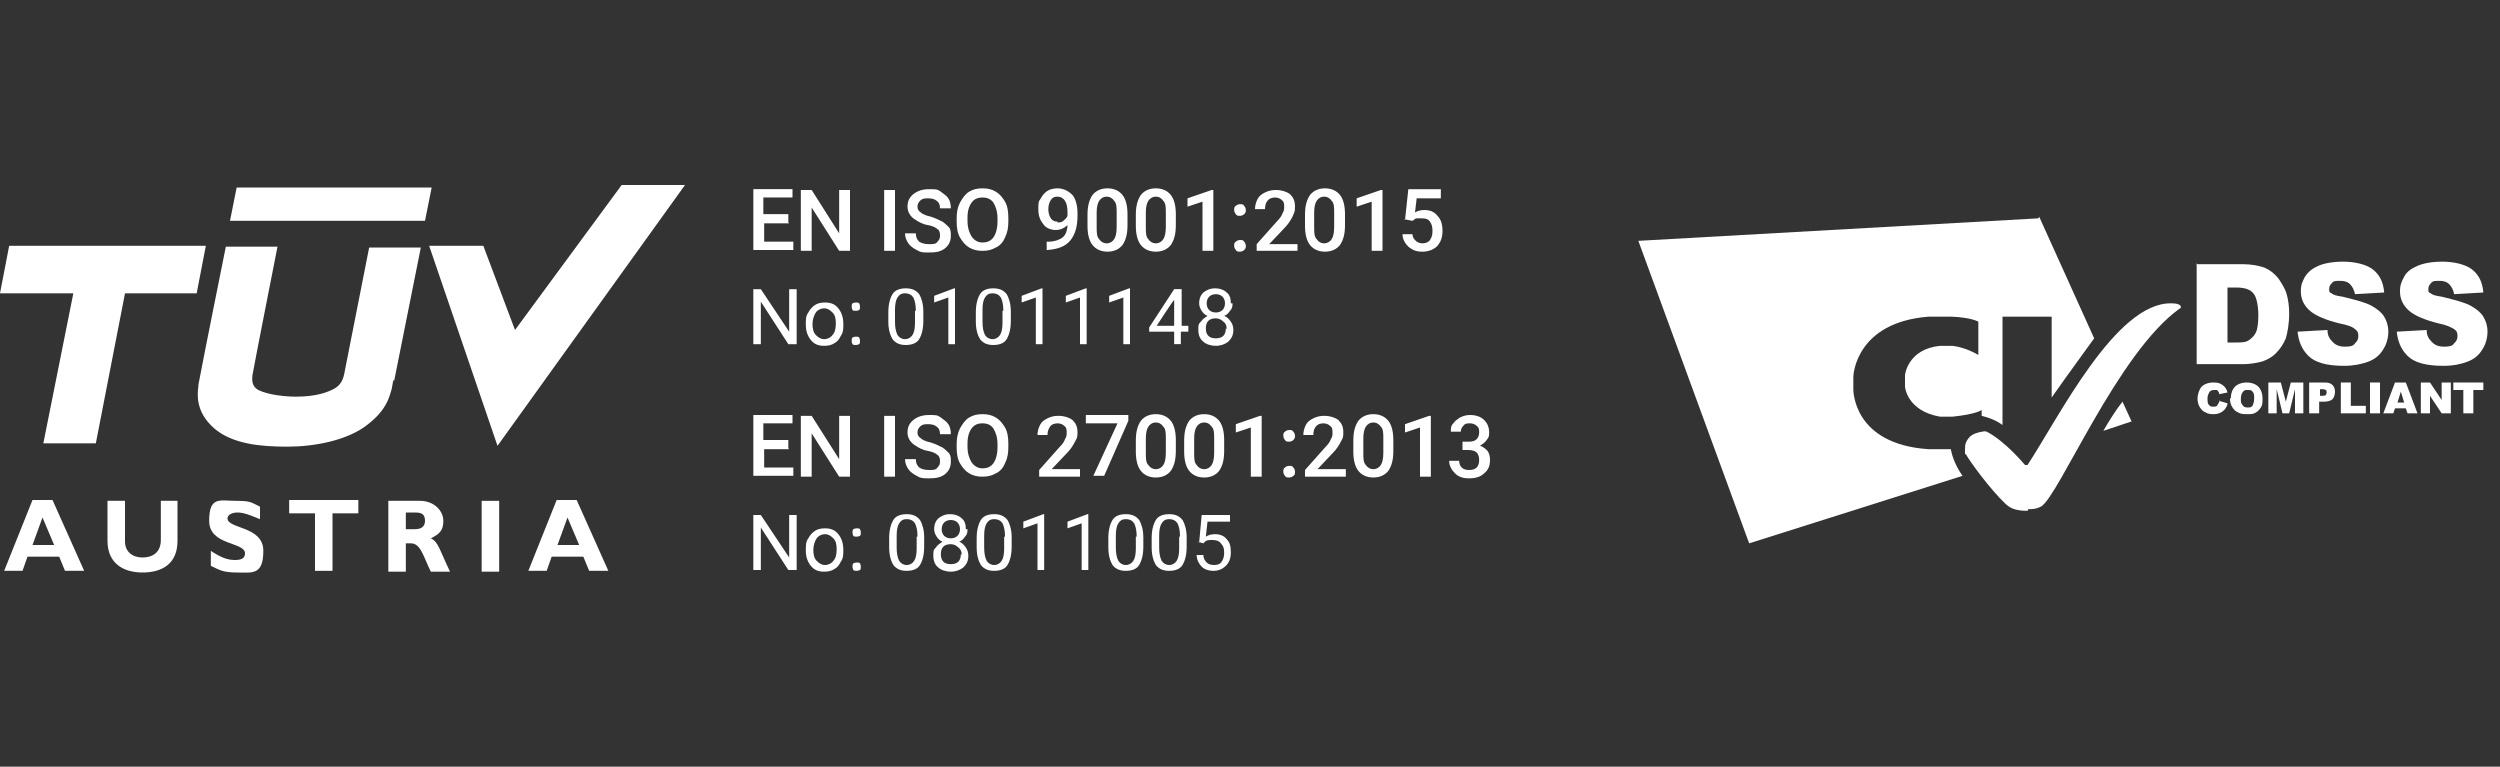
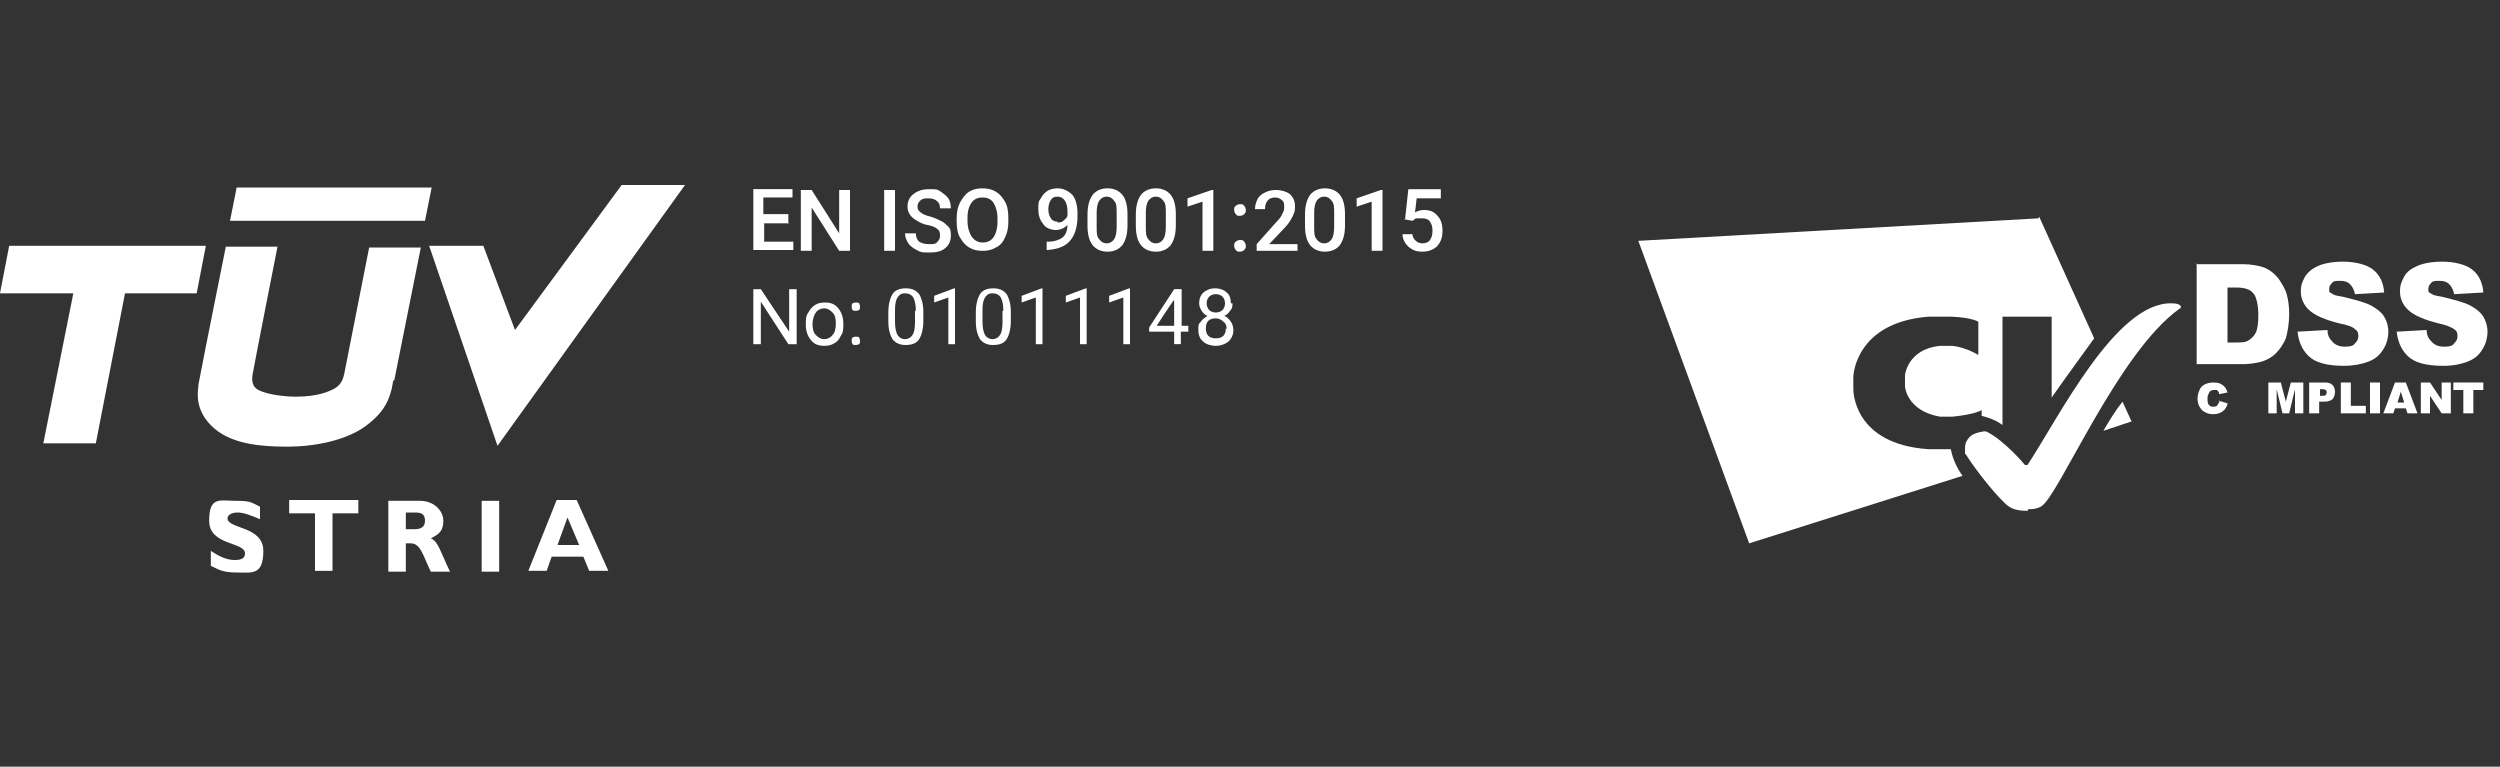
<svg xmlns="http://www.w3.org/2000/svg" id="Layer_1" version="1.1" viewBox="0 0 300 92">
  <rect x="0" y="0" width="300" height="92" fill="#333333" stroke="none" />
  <defs>
    <style> .st0 { fill: #fff; } </style>
  </defs>
  <path class="st0" d="M94.7,26.8h-3v2.2h3.5v1h-4.8v-7.3h4.7v1h-3.5v2h3v1ZM102,30.1h-1.3l-3.3-5.2v5.2h-1.3v-7.3h1.3l3.3,5.2v-5.2h1.3v7.3ZM107.4,30.1h-1.3v-7.3h1.3v7.3ZM112.8,28.2c0-.3-.1-.6-.3-.7-.2-.2-.6-.4-1.2-.5s-1.1-.4-1.4-.6c-.7-.4-1-1-1-1.6s.2-1.1.7-1.5c.5-.4,1.1-.6,1.9-.6s1,0,1.4.3.7.5.9.8c.2.3.3.7.3,1.2h-1.3c0-.4-.1-.7-.4-.9-.2-.2-.6-.3-1-.3s-.7,0-1,.3c-.2.2-.3.4-.3.7s.1.5.4.7c.2.2.7.4,1.2.5.6.2,1,.4,1.4.6.3.2.6.5.8.7.2.3.2.6.2,1,0,.6-.2,1.1-.7,1.5-.5.4-1.1.5-1.9.5s-1,0-1.5-.3c-.4-.2-.8-.5-1-.8-.2-.3-.4-.7-.4-1.2h1.3c0,.4.1.7.4,1,.3.2.7.3,1.2.3s.8,0,1-.3c.2-.2.3-.4.3-.7ZM121,26.6c0,.7-.1,1.3-.4,1.9-.2.5-.6,1-1.1,1.2-.5.3-1,.4-1.6.4s-1.1-.1-1.6-.4c-.5-.3-.8-.7-1.1-1.2-.3-.5-.4-1.2-.4-1.9v-.4c0-.7.1-1.3.4-1.9.3-.5.6-1,1.1-1.3.5-.3,1-.4,1.6-.4s1.1.1,1.6.4c.5.3.8.7,1.1,1.2.3.5.4,1.2.4,1.9,0,0,0,.4,0,.4ZM119.7,26.2c0-.8-.2-1.4-.5-1.9-.3-.4-.7-.6-1.3-.6s-1,.2-1.3.6c-.3.4-.5,1-.5,1.8v.4c0,.8.2,1.4.5,1.9.3.4.7.7,1.3.7s1-.2,1.3-.6c.3-.4.5-1.1.5-1.9,0,0,0-.4,0-.4ZM128.1,27c-.4.4-.9.6-1.4.6s-1.2-.2-1.5-.7c-.4-.5-.6-1-.6-1.8s0-.9.3-1.3c.2-.4.5-.7.8-.9s.8-.3,1.2-.3c.7,0,1.3.3,1.8.8.4.5.6,1.3.6,2.2v.3c0,1.3-.3,2.3-.9,3-.6.7-1.5,1-2.7,1.1h-.1v-1h.2c.7,0,1.3-.2,1.7-.5.4-.3.6-.9.6-1.6ZM126.9,26.7c.2,0,.5,0,.7-.2s.4-.3.5-.6v-.5c0-.5-.1-1-.3-1.3s-.5-.5-.9-.5-.6.1-.8.4c-.2.3-.3.7-.3,1.1s.1.8.3,1.1c.2.3.5.4.8.4ZM135.3,27c0,1.1-.2,1.8-.6,2.4-.4.5-1,.8-1.8.8s-1.4-.3-1.8-.8c-.4-.5-.6-1.3-.6-2.3v-1.3c0-1.1.2-1.8.6-2.4.4-.5,1-.8,1.8-.8s1.4.3,1.8.8c.4.5.6,1.3.6,2.3v1.3ZM134,25.6c0-.7,0-1.2-.3-1.5-.2-.3-.5-.5-.9-.5s-.7.2-.9.5c-.2.3-.3.8-.3,1.4v1.7c0,.7,0,1.2.3,1.5.2.3.5.5.9.5s.7-.2.9-.5c.2-.3.3-.8.3-1.5,0,0,0-1.7,0-1.7ZM141.1,27c0,1.1-.2,1.8-.6,2.4-.4.5-1,.8-1.8.8s-1.4-.3-1.8-.8c-.4-.5-.6-1.3-.6-2.3v-1.3c0-1.1.2-1.8.6-2.4.4-.5,1-.8,1.8-.8s1.4.3,1.8.8c.4.5.6,1.3.6,2.3v1.3h0ZM139.9,25.6c0-.7,0-1.2-.3-1.5-.2-.3-.5-.5-.9-.5s-.7.2-.9.5c-.2.3-.3.8-.3,1.4v1.7c0,.7,0,1.2.3,1.5.2.3.5.5.9.5s.7-.2.9-.5c.2-.3.3-.8.3-1.5v-1.7h0ZM145.5,30.1h-1.2v-5.9l-1.8.6v-1l2.9-1h.2v7.3h0ZM148.8,28.8c.2,0,.4,0,.5.2.1.1.2.3.2.5s0,.3-.2.5c-.1.1-.3.2-.5.2s-.4,0-.5-.2c-.1-.1-.2-.3-.2-.5s0-.4.2-.5c.1-.1.3-.2.5-.2ZM148.8,24.5c.2,0,.4,0,.5.2.1.1.2.3.2.5s0,.3-.2.5c-.1.1-.3.2-.5.2s-.4,0-.5-.2c-.1-.1-.2-.3-.2-.5s0-.4.2-.5c.1-.1.3-.2.5-.2ZM155.7,30.1h-4.9v-.8l2.4-2.7c.4-.4.6-.7.7-1,.2-.3.2-.5.2-.8s0-.6-.3-.8c-.2-.2-.5-.3-.8-.3s-.7.1-.9.4c-.2.2-.3.6-.3,1h-1.2c0-.4.1-.8.3-1.2.2-.4.5-.6.9-.8.4-.2.8-.3,1.3-.3.7,0,1.3.2,1.7.5.4.4.6.8.6,1.5s-.1.7-.3,1.2c-.2.4-.5.9-1,1.4l-1.8,1.9h3.4v1ZM161.4,27c0,1.1-.2,1.8-.6,2.4-.4.5-1,.8-1.8.8s-1.4-.3-1.8-.8c-.4-.5-.6-1.3-.6-2.3v-1.3c0-1.1.2-1.8.6-2.4.4-.5,1-.8,1.8-.8s1.4.3,1.8.8c.4.5.6,1.3.6,2.3v1.3h0ZM160.1,25.6c0-.7,0-1.2-.3-1.5-.2-.3-.5-.5-.9-.5s-.7.2-.9.5c-.2.3-.3.8-.3,1.4v1.7c0,.7,0,1.2.3,1.5.2.3.5.5.9.5s.7-.2.9-.5c.2-.3.3-.8.3-1.5v-1.7h0ZM165.8,30.1h-1.2v-5.9l-1.8.6v-1l2.9-1h.2v7.3h0ZM168.6,26.4l.4-3.7h3.9v1.1h-2.9l-.2,1.7c.3-.2.7-.3,1.1-.3.7,0,1.2.2,1.6.7.4.4.6,1,.6,1.8s-.2,1.3-.6,1.8c-.4.4-1,.7-1.8.7s-1.2-.2-1.7-.6c-.4-.4-.7-.9-.7-1.5h1.2c0,.4.2.6.4.8.2.2.5.3.8.3s.7-.1.9-.4c.2-.3.3-.6.3-1.1s-.1-.8-.3-1.1c-.2-.3-.5-.4-1-.4s-.4,0-.6,0c-.2,0-.3.2-.5.3l-1-.2ZM110.8,38.5c0,1-.2,1.7-.5,2.2-.3.5-.9.7-1.6.7s-1.2-.2-1.6-.7c-.3-.5-.5-1.2-.5-2.1v-1.1c0-1,.2-1.7.5-2.2s.9-.7,1.6-.7,1.2.2,1.6.7c.3.5.5,1.2.5,2.1v1.1h0ZM109.9,37.3c0-.7-.1-1.2-.3-1.6-.2-.3-.5-.5-1-.5s-.7.2-.9.5-.3.8-.3,1.5v1.4c0,.7.1,1.2.3,1.6.2.3.5.5.9.5s.7-.2.9-.5c.2-.3.3-.8.3-1.5,0,0,0-1.4,0-1.4ZM114.6,41.3h-.8v-5.6l-1.7.6v-.8l2.4-.9h.1v6.7ZM121.3,38.5c0,1-.2,1.7-.5,2.2s-.9.7-1.6.7-1.2-.2-1.6-.7c-.3-.5-.5-1.2-.5-2.1v-1.1c0-1,.2-1.7.5-2.2.3-.5.9-.7,1.6-.7s1.2.2,1.6.7c.3.5.5,1.2.5,2.1v1.1ZM120.4,37.3c0-.7-.1-1.2-.3-1.6-.2-.3-.5-.5-1-.5s-.7.2-.9.5c-.2.3-.3.8-.3,1.5v1.4c0,.7.1,1.2.3,1.6.2.3.5.5.9.5s.7-.2.9-.5c.2-.3.3-.8.3-1.5,0,0,0-1.4,0-1.4ZM125.1,41.3h-.8v-5.6l-1.7.6v-.8l2.4-.9h.1v6.7ZM130.4,41.3h-.8v-5.6l-1.7.6v-.8l2.4-.9h.1v6.7ZM135.6,41.3h-.8v-5.6l-1.7.6v-.8l2.4-.9h.1v6.7ZM141.7,39.1h.9v.7h-.9v1.5h-.8v-1.5h-3v-.5l3-4.6h.9v4.4h0ZM138.8,39.1h2.1v-3.3.2c-.1,0-2.1,3.1-2.1,3.1ZM95.5,41.3h-.9l-3.3-5.1v5.1h-.9v-6.6h.9l3.4,5.1v-5.1h.9v6.6h0ZM96.7,38.8c0-.5,0-.9.3-1.3.2-.4.5-.7.8-.9.3-.2.7-.3,1.2-.3.7,0,1.2.2,1.6.7.4.5.6,1.1.6,1.9h0c0,.5,0,1-.3,1.4-.2.4-.4.7-.8.9-.3.2-.7.3-1.2.3-.7,0-1.2-.2-1.6-.7-.4-.5-.6-1.1-.6-1.8h0ZM97.5,38.9c0,.5.1,1,.4,1.3.3.3.6.5,1,.5s.8-.2,1-.5c.3-.3.4-.8.4-1.4s-.1-1-.4-1.3c-.3-.3-.6-.5-1-.5s-.8.2-1,.5-.4.8-.4,1.4ZM102.2,40.9c0-.1,0-.3.1-.4,0,0,.2-.1.4-.1s.3,0,.4.1c0,0,.1.2.1.4s0,.3-.1.4c0,0-.2.1-.4.1s-.3,0-.4-.1c0,0-.1-.2-.1-.4ZM102.2,36.8c0-.1,0-.3.1-.4,0,0,.2-.1.4-.1s.3,0,.4.1c0,0,.1.2.1.4s0,.3-.1.4c0,0-.2.1-.4.1s-.3,0-.4-.1c0,0-.1-.2-.1-.4ZM147.9,36.4c0,.3,0,.6-.3.9-.2.3-.4.5-.7.6.3.1.6.4.8.7.2.3.3.6.3,1,0,.6-.2,1-.6,1.4-.4.3-.9.5-1.5.5s-1.2-.2-1.5-.5c-.4-.3-.6-.8-.6-1.4s0-.7.3-1c.2-.3.5-.5.8-.7-.3-.1-.5-.3-.7-.6s-.3-.6-.3-.9c0-.6.2-1,.5-1.3.4-.3.8-.5,1.4-.5s1.1.2,1.4.5c.4.3.5.8.5,1.3ZM147.2,39.5c0-.4-.1-.7-.4-.9-.2-.2-.5-.4-.9-.4s-.7.1-.9.3c-.2.2-.3.5-.3.9s.1.7.3.9c.2.2.5.3.9.3s.7-.1.9-.3c.2-.2.3-.5.3-.9ZM145.9,35.3c-.3,0-.6.1-.8.3-.2.2-.3.5-.3.8s.1.6.3.8c.2.2.5.3.8.3s.6-.1.8-.3c.2-.2.3-.5.3-.8s-.1-.6-.3-.8c-.2-.2-.5-.3-.8-.3Z" />
-   <path class="st0" d="M94.7,53.9h-3v2.2h3.5v1h-4.8v-7.3h4.7v1h-3.5v2h3v1ZM102,57.2h-1.3l-3.3-5.2v5.2h-1.3v-7.3h1.3l3.3,5.2v-5.2h1.3v7.3ZM107.4,57.2h-1.3v-7.3h1.3v7.3ZM112.8,55.3c0-.3-.1-.6-.3-.7-.2-.2-.6-.4-1.2-.5s-1.1-.4-1.4-.6c-.7-.4-1-1-1-1.6s.2-1.1.7-1.5c.5-.4,1.1-.6,1.9-.6s1,0,1.4.3.7.5.9.8c.2.3.3.7.3,1.2h-1.3c0-.4-.1-.7-.4-.9-.2-.2-.6-.3-1-.3s-.7,0-1,.3c-.2.2-.3.4-.3.7s.1.5.4.7c.2.2.7.4,1.2.5.6.2,1,.4,1.4.6.3.2.6.5.8.7.2.3.2.6.2,1,0,.6-.2,1.1-.7,1.5-.5.4-1.1.5-1.9.5s-1,0-1.5-.3c-.4-.2-.8-.5-1-.8-.2-.3-.4-.7-.4-1.2h1.3c0,.4.1.7.4,1,.3.2.7.3,1.2.3s.8,0,1-.3c.2-.2.3-.4.3-.7ZM121,53.7c0,.7-.1,1.3-.4,1.9-.2.5-.6,1-1.1,1.2-.5.3-1,.4-1.6.4s-1.1-.1-1.6-.4c-.5-.3-.8-.7-1.1-1.2-.3-.5-.4-1.2-.4-1.9v-.4c0-.7.1-1.3.4-1.9.3-.5.6-1,1.1-1.3.5-.3,1-.4,1.6-.4s1.1.1,1.6.4c.5.3.8.7,1.1,1.2.3.5.4,1.2.4,1.9,0,0,0,.4,0,.4ZM119.7,53.3c0-.8-.2-1.4-.5-1.9-.3-.4-.7-.6-1.3-.6s-1,.2-1.3.6c-.3.4-.5,1-.5,1.8v.4c0,.8.2,1.4.5,1.9.3.4.7.7,1.3.7s1-.2,1.3-.6c.3-.4.5-1.1.5-1.9,0,0,0-.4,0-.4ZM129.6,57.2h-4.9v-.8l2.4-2.7c.4-.4.6-.7.7-1,.2-.3.2-.5.2-.8s0-.6-.3-.8c-.2-.2-.5-.3-.8-.3s-.7.1-.9.4-.3.6-.3,1h-1.2c0-.4.1-.8.3-1.2.2-.4.5-.6.9-.8.4-.2.8-.3,1.3-.3.7,0,1.3.2,1.7.5.4.4.6.8.6,1.5s-.1.7-.3,1.1c-.2.4-.5.9-1,1.4l-1.8,1.9h3.4s0,1,0,1ZM135.4,50.5l-2.9,6.6h-1.3l2.9-6.3h-3.8v-1h5.1v.7ZM141.1,54.1c0,1.1-.2,1.8-.6,2.4-.4.5-1,.8-1.8.8s-1.4-.3-1.8-.8c-.4-.5-.6-1.3-.6-2.3v-1.3c0-1.1.2-1.8.6-2.4.4-.5,1-.8,1.8-.8s1.4.3,1.8.8c.4.5.6,1.3.6,2.3v1.3h0ZM139.9,52.7c0-.7,0-1.2-.3-1.5-.2-.3-.5-.5-.9-.5s-.7.2-.9.5c-.2.3-.3.8-.3,1.4v1.7c0,.7,0,1.2.3,1.5.2.3.5.5.9.5s.7-.2.9-.5c.2-.3.3-.8.3-1.5v-1.7h0ZM146.9,54.1c0,1.1-.2,1.8-.6,2.4-.4.5-1,.8-1.8.8s-1.4-.3-1.8-.8c-.4-.5-.6-1.3-.6-2.3v-1.3c0-1.1.2-1.8.6-2.4.4-.5,1-.8,1.8-.8s1.4.3,1.8.8c.4.5.6,1.3.6,2.3v1.3h0ZM145.7,52.7c0-.7,0-1.2-.3-1.5-.2-.3-.5-.5-.9-.5s-.7.2-.9.5c-.2.3-.3.8-.3,1.4v1.7c0,.7,0,1.2.3,1.5.2.3.5.5.9.5s.7-.2.9-.5c.2-.3.3-.8.3-1.5v-1.7h0ZM151.3,57.2h-1.2v-5.9l-1.8.6v-1l2.9-1h.2v7.3h0ZM154.7,55.9c.2,0,.4,0,.5.2.1.1.2.3.2.5s0,.4-.2.5c-.1.1-.3.2-.5.2s-.4,0-.5-.2c-.1-.1-.2-.3-.2-.5s0-.4.2-.5c.1-.1.3-.2.5-.2ZM154.7,51.6c.2,0,.4,0,.5.2.1.1.2.3.2.5s0,.3-.2.5c-.1.1-.3.2-.5.2s-.4,0-.5-.2c-.1-.1-.2-.3-.2-.5s0-.4.2-.5c.1-.1.3-.2.5-.2ZM161.5,57.2h-4.9v-.8l2.4-2.7c.4-.4.6-.7.7-1,.2-.3.2-.5.2-.8s0-.6-.3-.8c-.2-.2-.5-.3-.8-.3s-.7.1-.9.4c-.2.2-.3.6-.3,1h-1.2c0-.4.1-.8.3-1.2.2-.4.5-.6.9-.8.4-.2.8-.3,1.3-.3.7,0,1.3.2,1.7.5.4.4.6.8.6,1.5s-.1.7-.3,1.1c-.2.4-.5.9-1,1.4l-1.8,1.9h3.4v1h0ZM167.2,54.1c0,1.1-.2,1.8-.6,2.4-.4.5-1,.8-1.8.8s-1.4-.3-1.8-.8c-.4-.5-.6-1.3-.6-2.3v-1.3c0-1.1.2-1.8.6-2.4.4-.5,1-.8,1.8-.8s1.4.3,1.8.8c.4.5.6,1.3.6,2.3v1.3h0ZM166,52.7c0-.7,0-1.2-.3-1.5-.2-.3-.5-.5-.9-.5s-.7.2-.9.5c-.2.3-.3.8-.3,1.4v1.7c0,.7,0,1.2.3,1.5.2.3.5.5.9.5s.7-.2.9-.5c.2-.3.3-.8.3-1.5v-1.7h0ZM171.6,57.2h-1.2v-5.9l-1.8.6v-1l2.9-1h.2v7.3ZM175.6,53h.7c.4,0,.7-.1.9-.3.2-.2.3-.5.3-.8s0-.6-.3-.8c-.2-.2-.5-.3-.8-.3s-.6,0-.8.3c-.2.2-.3.4-.3.7h-1.2c0-.4,0-.7.3-1,.2-.3.5-.5.8-.7.4-.2.8-.3,1.2-.3.7,0,1.3.2,1.7.6.4.4.6.9.6,1.5s-.1.6-.3.9c-.2.3-.5.5-.8.7.4.1.7.4.9.6.2.3.3.6.3,1.1,0,.7-.2,1.2-.7,1.6-.4.4-1,.6-1.8.6s-1.3-.2-1.7-.6c-.4-.4-.7-.9-.7-1.5h1.2c0,.3.1.6.3.8.2.2.5.3.9.3s.7-.1.9-.3.3-.5.3-.9-.1-.7-.3-.9-.6-.3-1-.3h-.7v-1h0ZM95.5,68.4h-.9l-3.3-5.1v5.1h-.9v-6.6h.9l3.4,5.1v-5.1h.9v6.6h0ZM96.7,65.9c0-.5,0-.9.3-1.3.2-.4.5-.7.8-.9.3-.2.7-.3,1.2-.3.7,0,1.2.2,1.6.7.4.5.6,1.1.6,1.9h0c0,.5,0,1-.3,1.4-.2.4-.4.7-.8.9-.3.2-.7.3-1.2.3-.7,0-1.2-.2-1.6-.7-.4-.5-.6-1.1-.6-1.8h0ZM97.6,66c0,.5.1,1,.4,1.3.3.3.6.5,1,.5s.8-.2,1-.5c.3-.3.4-.8.4-1.4s-.1-1-.4-1.3c-.3-.3-.6-.5-1-.5s-.8.2-1,.5-.4.8-.4,1.4ZM102.3,68c0-.1,0-.3.1-.4,0,0,.2-.1.4-.1s.3,0,.4.1c0,0,.1.2.1.4s0,.3-.1.4c0,0-.2.1-.4.1s-.3,0-.4-.1c0,0-.1-.2-.1-.4ZM102.3,63.9c0-.1,0-.3.1-.4,0,0,.2-.1.4-.1s.3,0,.4.1c0,0,.1.2.1.4s0,.3-.1.4c0,0-.2.1-.4.1s-.3,0-.4-.1c0,0-.1-.2-.1-.4ZM110.9,65.6c0,1-.2,1.7-.5,2.2-.3.5-.9.7-1.6.7s-1.2-.2-1.6-.7c-.3-.5-.5-1.2-.5-2.1v-1.1c0-1,.2-1.7.5-2.2s.9-.7,1.6-.7,1.2.2,1.6.7c.3.5.5,1.2.5,2.1v1.1ZM110.1,64.4c0-.7-.1-1.2-.3-1.6-.2-.3-.5-.5-1-.5s-.7.2-.9.5c-.2.3-.3.8-.3,1.5v1.4c0,.7.1,1.2.3,1.6.2.3.5.5.9.5s.7-.2.9-.5c.2-.3.3-.8.3-1.5,0,0,0-1.4,0-1.4ZM116.1,63.5c0,.3,0,.6-.3.9-.2.3-.4.5-.7.6.3.1.6.4.8.7.2.3.3.6.3,1,0,.6-.2,1-.6,1.4-.4.3-.9.5-1.5.5s-1.2-.2-1.5-.5c-.4-.3-.6-.8-.6-1.4s0-.7.3-1c.2-.3.5-.5.8-.7-.3-.1-.5-.3-.7-.6s-.3-.6-.3-.9c0-.6.2-1,.5-1.3.4-.3.8-.5,1.4-.5s1.1.2,1.4.5c.4.3.5.8.5,1.3ZM115.4,66.6c0-.4-.1-.7-.4-.9-.2-.2-.5-.4-.9-.4s-.7.1-.9.3c-.2.2-.3.5-.3.9s.1.7.3.9c.2.2.5.3.9.3s.7-.1.9-.3c.2-.2.3-.5.3-.9ZM114.1,62.4c-.3,0-.6.1-.8.3-.2.2-.3.5-.3.8s.1.6.3.8c.2.2.5.3.8.3s.6-.1.8-.3c.2-.2.3-.5.3-.8s-.1-.6-.3-.8c-.2-.2-.5-.3-.8-.3ZM121.4,65.6c0,1-.2,1.7-.5,2.2-.3.5-.9.7-1.6.7s-1.2-.2-1.6-.7c-.3-.5-.5-1.2-.5-2.1v-1.1c0-1,.2-1.7.5-2.2.3-.5.9-.7,1.6-.7s1.2.2,1.6.7c.3.5.5,1.2.5,2.1v1.1ZM120.6,64.4c0-.7-.1-1.2-.3-1.6-.2-.3-.5-.5-1-.5s-.7.2-.9.5c-.2.3-.3.8-.3,1.5v1.4c0,.7.1,1.2.3,1.6.2.3.5.5.9.5s.7-.2.9-.5c.2-.3.3-.8.3-1.5v-1.4ZM125.3,68.4h-.8v-5.6l-1.7.6v-.8l2.4-.9h.1v6.7ZM130.6,68.4h-.8v-5.6l-1.7.6v-.8l2.4-.9h.1v6.7ZM137.2,65.6c0,1-.2,1.7-.5,2.2-.3.5-.9.7-1.6.7s-1.2-.2-1.6-.7c-.3-.5-.5-1.2-.5-2.1v-1.1c0-1,.2-1.7.5-2.2s.9-.7,1.6-.7,1.2.2,1.6.7c.3.5.5,1.2.5,2.1v1.1h0ZM136.4,64.4c0-.7-.1-1.2-.3-1.6-.2-.3-.5-.5-1-.5s-.7.2-.9.5c-.2.3-.3.8-.3,1.5v1.4c0,.7.1,1.2.3,1.6.2.3.5.5.9.5s.7-.2.9-.5c.2-.3.3-.8.3-1.5,0,0,0-1.4,0-1.4ZM142.4,65.6c0,1-.2,1.7-.5,2.2-.3.5-.9.7-1.6.7s-1.2-.2-1.6-.7c-.3-.5-.5-1.2-.5-2.1v-1.1c0-1,.2-1.7.5-2.2.3-.5.9-.7,1.6-.7s1.2.2,1.6.7c.3.5.5,1.2.5,2.1v1.1h0ZM141.6,64.4c0-.7-.1-1.2-.3-1.6-.2-.3-.5-.5-1-.5s-.7.2-.9.5c-.2.3-.3.8-.3,1.5v1.4c0,.7.1,1.2.3,1.6.2.3.5.5.9.5s.7-.2.9-.5c.2-.3.3-.8.3-1.5v-1.4h0ZM143.9,65.1l.3-3.3h3.4v.8h-2.7l-.2,1.8c.3-.2.7-.3,1.1-.3.6,0,1.1.2,1.4.6.4.4.5.9.5,1.6s-.2,1.2-.6,1.6c-.4.4-.9.6-1.5.6s-1.1-.2-1.4-.5-.6-.8-.6-1.4h.8c0,.4.2.7.4.9.2.2.5.3.9.3s.7-.1.9-.4c.2-.3.3-.6.3-1.1s-.1-.8-.4-1.1c-.2-.3-.6-.4-1-.4s-.7,0-.9.2l-.2.2-.7-.2Z" />
  <g>
-     <path class="st0" d="M51.8,22.5l-.8,4h-23.4l.8-4h23.4Z" />
+     <path class="st0" d="M51.8,22.5l-.8,4h-23.4l.8-4h23.4" />
    <path class="st0" d="M47.2,45.6l-.2,1.1c-.3,1-.6,2.4-2.7,4.1-2.5,2.1-6.7,2.8-9.8,2.8-3.2,0-6.6-.3-8.8-2.2-2.3-2-2-4.2-1.9-5,0,0,0-.3.1-.7.6-3.2,3.2-16.1,3.2-16.1h6.2s-2.9,14.7-3,15.4c-.1.8,0,1.4.7,1.8,1.2.6,3.3.8,4.5.8,2.6,0,3.9-.6,4.5-.9.6-.3,1.1-.8,1.3-1.8h0s3-15.2,3-15.2h6.2l-3.2,16Z" />
    <path class="st0" d="M24.7,29.5H1.1s-1.1,5.7-1.1,5.7h8.8l-3.6,18h6.3l3.5-18h8.6l1.1-5.7Z" />
    <path class="st0" d="M74.6,22.2l-12.8,17.4-3.8-10.1h-6.5l8.2,24,22.5-31.3h-7.6Z" />
-     <path class="st0" d="M10.1,68.5h-2.3l-.7-1.7h-3.8l-.6,1.7H.5l3.4-8.5h2.4l3.8,8.5ZM5.1,62.1l-1.2,3.3h2.6l-1.4-3.3Z" />
-     <path class="st0" d="M21.3,60.1v4.8c0,2.8-1.9,3.8-4.2,3.8s-4.2-1.1-4.2-3.8v-4.8h2.1v4.9c0,1.2.9,1.9,2.1,1.9s2.2-.6,2.2-2.1v-4.7s2.1,0,2.1,0Z" />
    <path class="st0" d="M31.2,62.3c-1.2-.5-2-.8-2.7-.8s-1.2.3-1.2.7c0,1.3,4.3.9,4.3,3.9s-1.4,2.6-3.2,2.6-2.2-.4-3.1-.8v-1.8c1.2.8,2,1.1,2.9,1.1s1.2-.3,1.2-.8c0-1.4-4.3-.9-4.3-3.9s1.3-2.4,3.2-2.4,1.8.2,2.9.7v1.6s0,0,0,0Z" />
    <path class="st0" d="M43,61.6h-3.1v6.9h-2.1v-6.9h-3.1v-1.6h8.3v1.6Z" />
    <path class="st0" d="M50.4,60.1c1.7,0,2.8,1.2,2.8,2.4s-.5,1.6-1.5,2.1c.9.4,1.1,1.5,2.3,4h-2.3c-.9-1.8-1.2-3.4-2.4-3.4h-.6v3.4h-2.1v-8.5h3.8ZM48.7,63.5h1.1c.6,0,1.2-.2,1.2-1s-.4-1-1.2-1h-1.1v1.9h0Z" />
    <path class="st0" d="M59.9,60.1h-2.1v8.5h2.1v-8.5Z" />
    <path class="st0" d="M73,68.5h-2.3l-.7-1.7h-3.8l-.6,1.7h-2.2l3.4-8.5h2.4l3.8,8.5ZM68.1,62.1l-1.2,3.3h2.6l-1.4-3.3Z" />
  </g>
  <path class="st0" d="M266.3,48.1l1,.3c0,.3-.2.5-.3.7-.2.2-.3.3-.5.4-.2.1-.5.2-.8.2s-.7,0-1-.2c-.3-.1-.5-.3-.7-.6-.2-.3-.3-.7-.3-1.1s.2-1.1.5-1.4.8-.5,1.4-.5.8.1,1.1.3.5.5.6.9l-1,.2c0-.1,0-.2-.1-.3,0,0-.1-.2-.2-.2-.1,0-.2,0-.3,0-.3,0-.5.1-.6.3-.1.2-.2.4-.2.7s0,.7.2.8c.1.2.3.2.5.2s.4,0,.5-.2c.1-.2.2-.3.3-.6Z" />
-   <path class="st0" d="M267.7,47.8c0-.6.2-1.1.5-1.4.3-.3.8-.5,1.4-.5s1.1.2,1.4.5c.3.3.5.8.5,1.4s0,.8-.2,1.1c-.2.3-.4.5-.6.6-.3.2-.6.2-1,.2s-.8,0-1.1-.2c-.3-.1-.5-.3-.7-.6s-.3-.6-.3-1.1ZM268.9,47.8c0,.4,0,.6.2.8.1.2.3.3.6.3s.4,0,.6-.2c.1-.2.2-.5.2-.9s0-.6-.2-.8c-.1-.2-.3-.2-.6-.2s-.4,0-.6.3c-.1.1-.2.4-.2.8Z" />
  <path class="st0" d="M272.2,45.9h1.5l.6,2.3.6-2.3h1.5v3.7h-1v-2.9l-.7,2.9h-.8l-.7-2.9v2.9h-1v-3.7h0Z" />
  <path class="st0" d="M277.1,45.9h1.9c.4,0,.7.1.9.3.2.2.3.5.3.8s-.1.7-.3.9c-.2.2-.6.3-1,.3h-.6v1.4h-1.2v-3.8h0ZM278.3,47.5h.3c.2,0,.4,0,.5-.1,0,0,.1-.2.1-.3s0-.2-.1-.3c0,0-.2-.1-.4-.1h-.3v.8s0,0,0,0Z" />
  <path class="st0" d="M280.9,45.9h1.2v2.8h1.8v.9h-3v-3.7Z" />
  <path class="st0" d="M284.4,45.9h1.2v3.7h-1.2v-3.7Z" />
  <path class="st0" d="M288.7,49h-1.3l-.2.6h-1.2l1.4-3.7h1.3l1.4,3.7h-1.2l-.2-.6ZM288.5,48.3l-.4-1.3-.4,1.3h.8Z" />
  <path class="st0" d="M290.5,45.9h1.1l1.4,2.1v-2.1h1.1v3.7h-1.1l-1.4-2.1v2.1h-1.1v-3.7h0Z" />
  <path class="st0" d="M294.5,45.9h3.5v.9h-1.2v2.8h-1.2v-2.8h-1.2v-.9h0Z" />
  <path class="st0" d="M255.7,50.6l-3.3,1.1c.7-1.2,1.5-2.5,2.3-3.5l1.1,2.4ZM244.7,26l6.6,14.6c-.7,1-3,4.1-5.1,7.1v-9.7h-5.9v13c-.8-.6-1.7-.9-2.5-1.1v-.7c0,0,0,0,0,0,0,0-.6.5-3.5.8-.8,0-1.2,0-1.5,0-4-.7-4.2-3.6-4.2-3.6,0,0,0,0,0-.1,0,0,0,0,0,0v-1.1c0,0,0-.1,0-.2,0,0,.3-3.1,4.2-3.5h1.5c1.7.2,3.1,1.1,3.1,1.1,0,0,0,0,0,0v-3.9c0,0,0-.1,0-.1,0,0-.8-.5-3.2-.6-.1,0-2.2,0-2.8,0-8.7.7-9,7-9,7.2v1.5c0,.2,0,6.6,9,7.2.7,0,2,0,2.5,0,.1,0,.2,0,.2,0h0c.2,1.1.7,2.2,1.4,3.2l-25.6,8.1-13.3-36.3,48-2.7ZM246.8,33.1c0,1.9-1.6,3.4-3.6,3.4s-3.6-1.5-3.6-3.4,1.6-3.4,3.6-3.4,3.6,1.5,3.6,3.4ZM205.9,53.6c0,0,0,0,0,0v-15.4c0,0,0,0,0,0h7.5c1.9,0,7.7.4,7.7,5.4s-9.3,5.5-9.3,5.5c0,0,0,0,0,0v4.5c0,0,0,0,0,0h-5.8ZM211.7,41.4v4.1h1.6s1.8,0,2.1-1.7c0,0,0-.7,0-.8-.2-1.4-2.2-1.5-2.2-1.5,0,0-1.4,0-1.4,0Z" />
  <path class="st0" d="M243.4,61.1c.5,0,.9,0,1.5-.3,2.1-1.1,9.2-18.5,16.7-23.8,0,0,.1,0,.1-.1,0,0,0-.1,0-.1,0,0,0-.4-1.1-.4-6.7-.2-13.6,13.8-17.3,19.4,0,0-.3,0-.3,0,0,0-2.4-2.9-4.6-4,0,0-.3-.1-.5,0-.2,0-1.2.2-1.6.7-.5.6-.5.9-.5,1.6s0,.3.1.4c.5.9,2.9,4.2,4.8,6,.3.2.7.8,2.6.8Z" />
  <path class="st0" d="M263.5,31.7h5.6c1.1,0,2,.2,2.6.4.7.3,1.2.7,1.7,1.3.4.6.8,1.2,1,1.9.2.7.3,1.5.3,2.3,0,1.3-.2,2.3-.4,3-.3.7-.7,1.3-1.2,1.8-.5.5-1.1.8-1.7,1-.8.2-1.6.3-2.2.3h-5.6v-12.1h0ZM267.3,34.5v6.6h.9c.8,0,1.3,0,1.7-.3s.6-.5.8-.9c.2-.4.3-1.1.3-2.1s-.2-2.2-.6-2.6c-.4-.5-1.1-.7-2.1-.7h-.9Z" />
  <path class="st0" d="M275.7,39.8l3.6-.2c0,.6.2,1,.5,1.3.4.5.9.7,1.6.7s1-.1,1.2-.4c.3-.3.4-.5.4-.9s-.1-.6-.4-.8c-.3-.3-.9-.5-1.9-.7-1.6-.4-2.8-.9-3.5-1.5-.7-.6-1.1-1.4-1.1-2.3s.2-1.2.5-1.8c.4-.6.9-1,1.6-1.3.7-.3,1.7-.5,3-.5s2.7.3,3.5.9c.8.6,1.3,1.5,1.4,2.8l-3.5.2c-.1-.5-.3-.9-.6-1.2-.3-.3-.7-.4-1.2-.4s-.8,0-1,.3c-.2.2-.3.4-.3.7s0,.4.3.5c.2.2.6.3,1.3.4,1.6.4,2.8.7,3.5,1.1.7.4,1.2.8,1.5,1.3.3.5.5,1.1.5,1.8s-.2,1.5-.6,2.1c-.4.7-1,1.2-1.8,1.5s-1.8.5-2.9.5c-2.1,0-3.5-.4-4.3-1.2-.8-.8-1.2-1.8-1.3-3Z" />
  <path class="st0" d="M287.6,39.8l3.6-.2c0,.6.2,1,.5,1.3.4.5.9.7,1.6.7s1-.1,1.2-.4c.3-.3.4-.5.4-.9s-.1-.6-.4-.8-.9-.5-1.9-.7c-1.6-.4-2.8-.9-3.5-1.5-.7-.6-1.1-1.4-1.1-2.3s.2-1.2.5-1.8.9-1,1.6-1.3,1.7-.5,3-.5,2.7.3,3.5.9c.8.6,1.3,1.5,1.4,2.8l-3.5.2c-.1-.5-.3-.9-.6-1.2-.3-.3-.7-.4-1.2-.4s-.8,0-1,.3c-.2.2-.3.4-.3.7s0,.4.3.5c.2.2.6.3,1.3.4,1.6.4,2.8.7,3.5,1.1.7.4,1.2.8,1.5,1.3.3.5.5,1.1.5,1.8s-.2,1.5-.6,2.1c-.4.7-1,1.2-1.8,1.5-.8.3-1.7.5-2.9.5-2.1,0-3.5-.4-4.3-1.2-.8-.8-1.2-1.8-1.3-3Z" />
</svg>